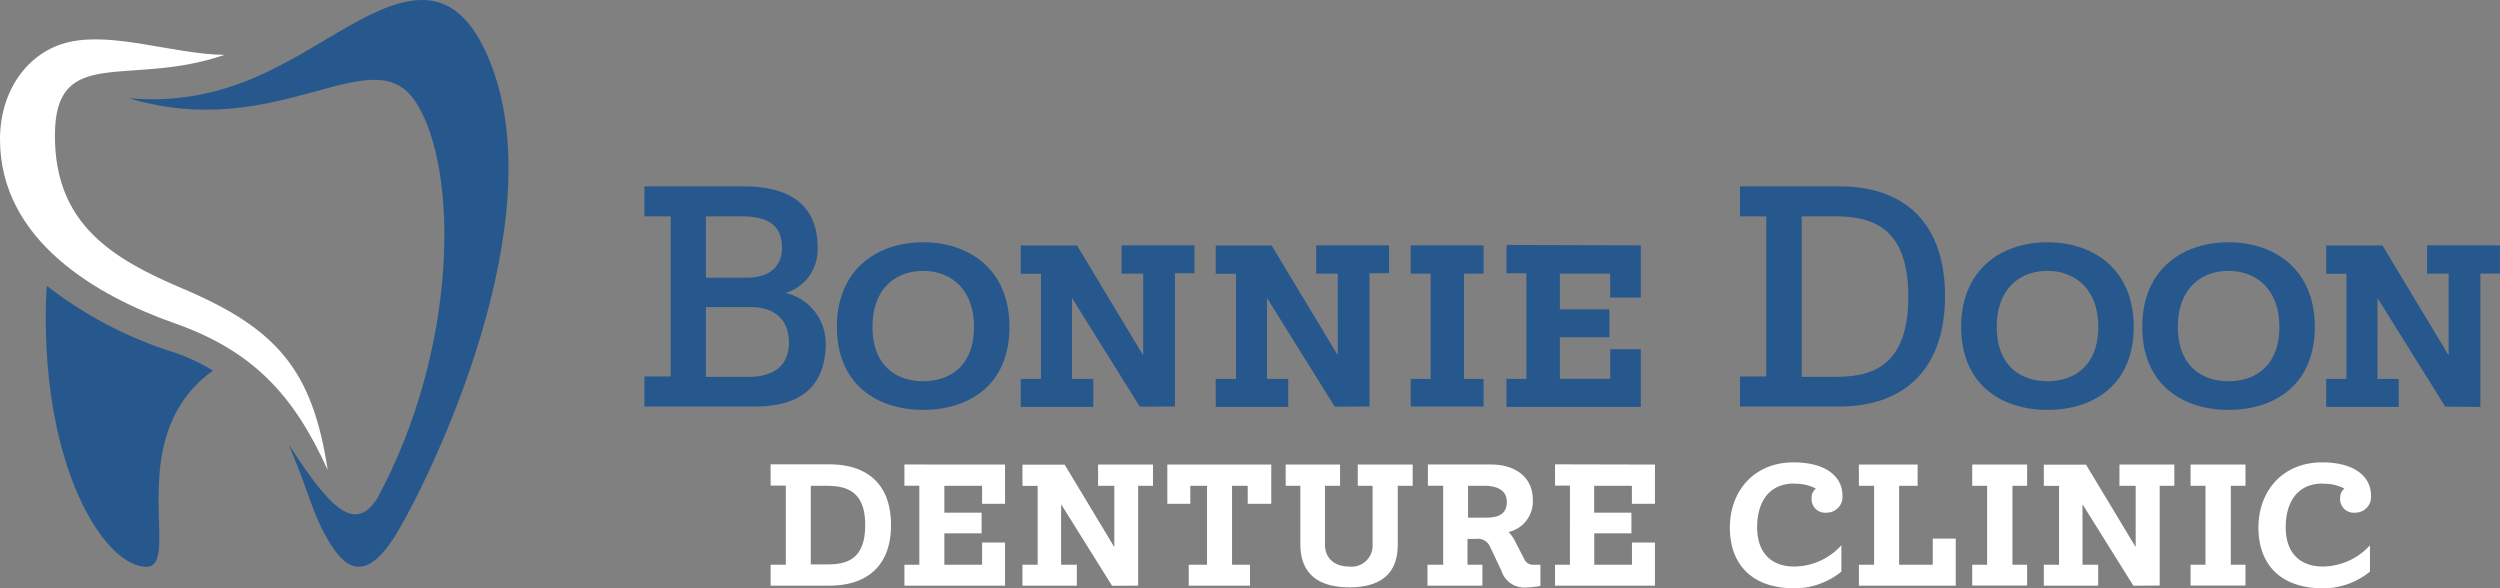
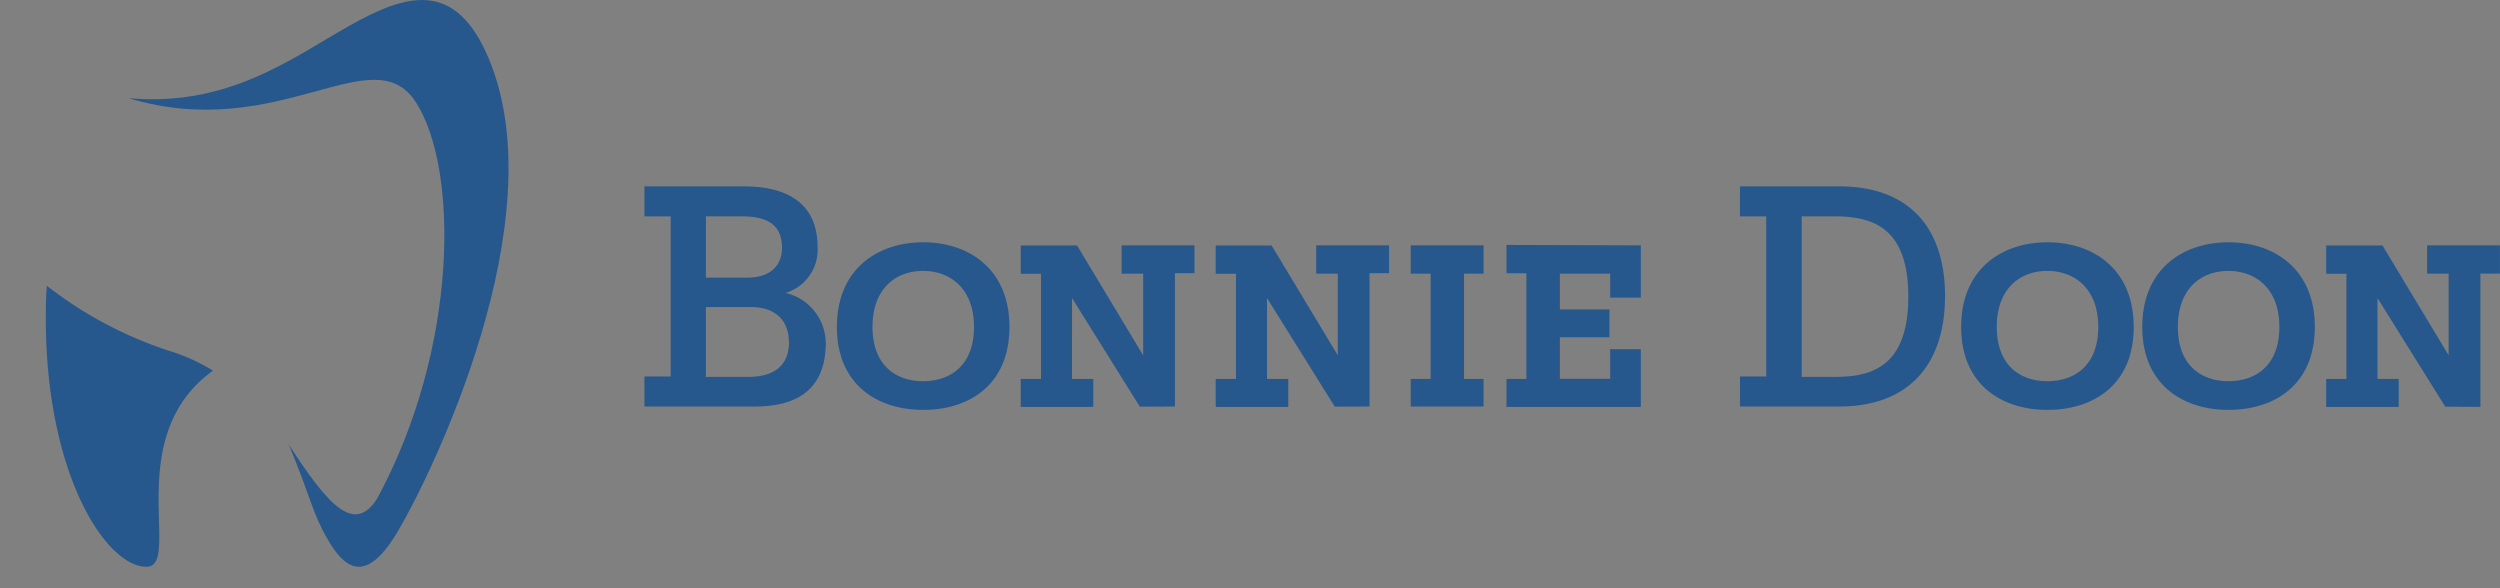
<svg xmlns="http://www.w3.org/2000/svg" viewBox="0 0 318.74 75">
  <rect x="0" y="0" width="318.74" height="75" fill="#808080" stroke="none" />
  <defs>
    <style>.cls-1{fill:#fff}.cls-2{fill:#27588d}</style>
  </defs>
  <title>Nav Bar Logo - Large</title>
  <g id="Layer_2" data-name="Layer 2">
    <g id="Layer_1-2" data-name="Layer 1">
-       <path class="cls-1" d="M296.07 61.68a5.61 5.61 0 0 1 2.84.61 1.49 1.49 0 0 0-.55 1.26 1.73 1.73 0 0 0 1.93 1.81 2 2 0 0 0 2-2.22c0-2.29-2-4.19-6.22-4.19-5.1 0-8.13 3.71-8.13 8.32 0 4.23 2.35 7.71 8.22 7.74a9.51 9.51 0 0 0 6-2.13v-3.36a8.21 8.21 0 0 1-6 2.71c-2.9 0-4.74-1.71-4.74-5 0-3 1.32-5.58 4.74-5.58m-16.87 13h7V72h-1.87V61.94h1.87v-2.71h-7v2.71h1.9V72h-1.9zm-3.94 0V61.94h1.87v-2.71h-7v2.71h2.07v7.81l-6.33-10.51h-5.38v2.71h1.94V72h-1.94v2.67h6.93V72h-2v-7.71L272 74.68zm-23.9 0h7V72h-1.87V61.94h1.87v-2.71h-7v2.71h1.9V72h-1.9zM237 59.23v2.71h1.94V72H237v2.67h12.35v-6h-2.93V72h-4.29V61.94h2.36v-2.71zm-8.32 2.45a5.61 5.61 0 0 1 2.84.61 1.49 1.49 0 0 0-.55 1.26 1.73 1.73 0 0 0 1.93 1.81 2 2 0 0 0 2-2.22c0-2.29-2-4.19-6.22-4.19-5.1 0-8.13 3.71-8.13 8.32 0 4.23 2.35 7.71 8.22 7.74a9.51 9.51 0 0 0 6-2.13v-3.36a8.21 8.21 0 0 1-6 2.71c-2.9 0-4.74-1.71-4.74-5 0-3 1.32-5.58 4.74-5.58m-30.51-2.45v2.71h1.9V72h-1.9v2.67H211v-5.5h-2.93V72h-4.81v-4H208v-2.64h-4.75v-3.42h4.81v2.29H211v-5zm-6.15 4.8c0 1.94-1.71 2-2.84 2h-2.1v-4.06h2.13c1.81 0 2.81.74 2.81 2m4.29 10.71V72h-.87a1.2 1.2 0 0 1-1.16-.65l-1.13-2.2a4.82 4.82 0 0 0-.9-1.32 4 4 0 0 0 3.09-4.06c0-3.06-2.35-4.55-5.38-4.55h-8v2.71H184V72h-2v2.67h7V72h-1.9v-3.29h1.07a1.69 1.69 0 0 1 1.81 1l1.45 3.07a3.06 3.06 0 0 0 3.06 2.13 14.28 14.28 0 0 0 1.84-.19m-25.48-12.78v-2.71h-6.93v2.71h1.87v7.39c0 2 .55 5.55 6.26 5.55s6.16-3.58 6.16-5.55v-7.39h1.9v-2.71h-7v2.71H175v7.52a2.68 2.68 0 0 1-3 2.77c-1.9 0-3.07-1.1-3.07-2.77v-7.52zM159.37 72h-2.29V61.94h2v2.29h3v-5h-13.25v5h2.93v-2.29h2.13V72h-2.33v2.67h7.81zm-14.26 2.67V61.94H147v-2.71h-7v2.71h2.07v7.81l-6.33-10.51h-5.38v2.71h1.94V72h-1.94v2.67h6.93V72h-2v-7.71l6.49 10.39zm-29.8-15.45v2.71h1.9V72h-1.9v2.67h12.83v-5.5h-2.93V72h-4.81v-4h4.75v-2.64h-4.75v-3.42h4.81v2.29h2.93v-5zm-5 7.74c0 4.61-2.65 5-4.94 5h-2V61.94h2c2.52 0 4.94.65 4.94 5m3.29 0c0-4.94-2.74-7.74-7.9-7.74h-7.45v2.71h1.94V72h-1.94v2.67h7.45c5.16 0 7.9-2.83 7.9-7.71" />
      <path class="cls-2" d="M36.8 56.63c2.91 7 3 8.76 5 12.18s4.7 6.08 8.94-1.09S70.86 28.17 62.38 7.63C58.11-2.73 51.8-.82 44.46 3.33s-15.4 10.32-28.06 9.19C35.56 18.29 47.5 4.57 53 13s5.5 31.35-4.93 50.59c-2.94 4.57-6.25.82-11.31-7" />
-       <path class="cls-1" d="M28.61 7C16.4 11.21 7 5.56 7 17.3 7 28.61 14.35 33 23.28 36.79c12.08 5.12 16.57 10.41 18.5 23.14-4.3-9.56-9.56-15.22-19.56-18.73C12.56 37.8 0 30.74 0 17.76c0-6.34 3.66-11.23 8.8-12.4C14.55 4.06 22.16 6.9 28.61 7" />
      <path class="cls-2" d="M27.15 47.26c-11.77 8.44-3.87 25-8.48 25-5.17 0-13-11.94-12.83-32.36 0-1.32.06-2.47.13-3.47a51 51 0 0 0 16.1 8.46 24.17 24.17 0 0 1 5.08 2.36M316.24 51.88v-17h2.49v-3.6h-9.29v3.61h2.75V45.3l-8.43-14h-7.18v3.61h2.58v13.4h-2.58v3.57h9.25v-3.57h-2.71V38l8.64 13.85zm-25.63-10.2c0 4.95-3.05 6.92-6.49 6.92s-6.45-2-6.45-6.92 3-7.14 6.45-7.14 6.49 2.24 6.49 7.14m4.52 0c0-7.4-5.2-10.79-11-10.79s-11 3.4-11 10.79 5.2 10.58 11 10.58 11-3.14 11-10.58m-27.61 0c0 4.95-3.05 6.92-6.49 6.92s-6.45-2-6.45-6.92 3-7.14 6.45-7.14 6.49 2.24 6.49 7.14m4.52 0c0-7.4-5.2-10.79-11-10.79s-11 3.4-11 10.79 5.2 10.58 11 10.58 11-3.14 11-10.58m-28.74-3.87c0 9.38-5.16 10.24-9.5 10.24h-4.09V27.58h4.09c4.82 0 9.5 1.29 9.5 10.24m4.69 0c0-9-4.77-14.06-13.5-14.06h-12.65v3.83h3.35V48h-3.35v3.83h12.64c8.73 0 13.5-5.2 13.5-14.06m-55.91-6.54v3.61h2.54v13.47h-2.54v3.57h17.13v-7.36h-3.91v3.78h-6.41V43h6.32v-3.55h-6.32v-4.56h6.41v3.05h3.91v-6.66zm-12.21 20.6h9.29v-3.52h-2.49V34.89h2.49v-3.61h-9.29v3.61h2.54v13.42h-2.54zm-5.25 0v-17h2.49v-3.55h-9.29v3.61h2.75V45.3l-8.43-14H155v3.61h2.58v13.4H155v3.57h9.25v-3.57h-2.71V38l8.64 13.85zm-24.81 0v-17h2.49v-3.55H143v3.61h2.75V45.3l-8.43-14h-7.18v3.61h2.58v13.4h-2.58v3.57h9.25v-3.57h-2.71V38l8.64 13.85zm-25.62-10.15c0 4.95-3.05 6.92-6.49 6.92s-6.45-2-6.45-6.92 3-7.14 6.45-7.14 6.49 2.24 6.49 7.14m4.52 0c0-7.4-5.2-10.79-11-10.79s-11 3.4-11 10.79 5.2 10.58 11 10.58 11-3.14 11-10.58m-29-10.06c0 2.11-1.33 3.78-4.47 3.78H90v-7.82h4.5c3.35 0 5.2 1.08 5.2 4m.9 12c0 3.61-2.71 4.47-5.16 4.47H90v-8.9h5.72c3.48 0 4.86 2.06 4.86 4.43m4.69.09a6.58 6.58 0 0 0-5.12-6.32 5.75 5.75 0 0 0 4.09-5.81c0-7.14-6.19-7.78-9.55-7.78H82.16v3.83h3.35V48h-3.35v3.83h14.06c6.24 0 9.07-2.88 9.07-8.21" />
    </g>
  </g>
</svg>